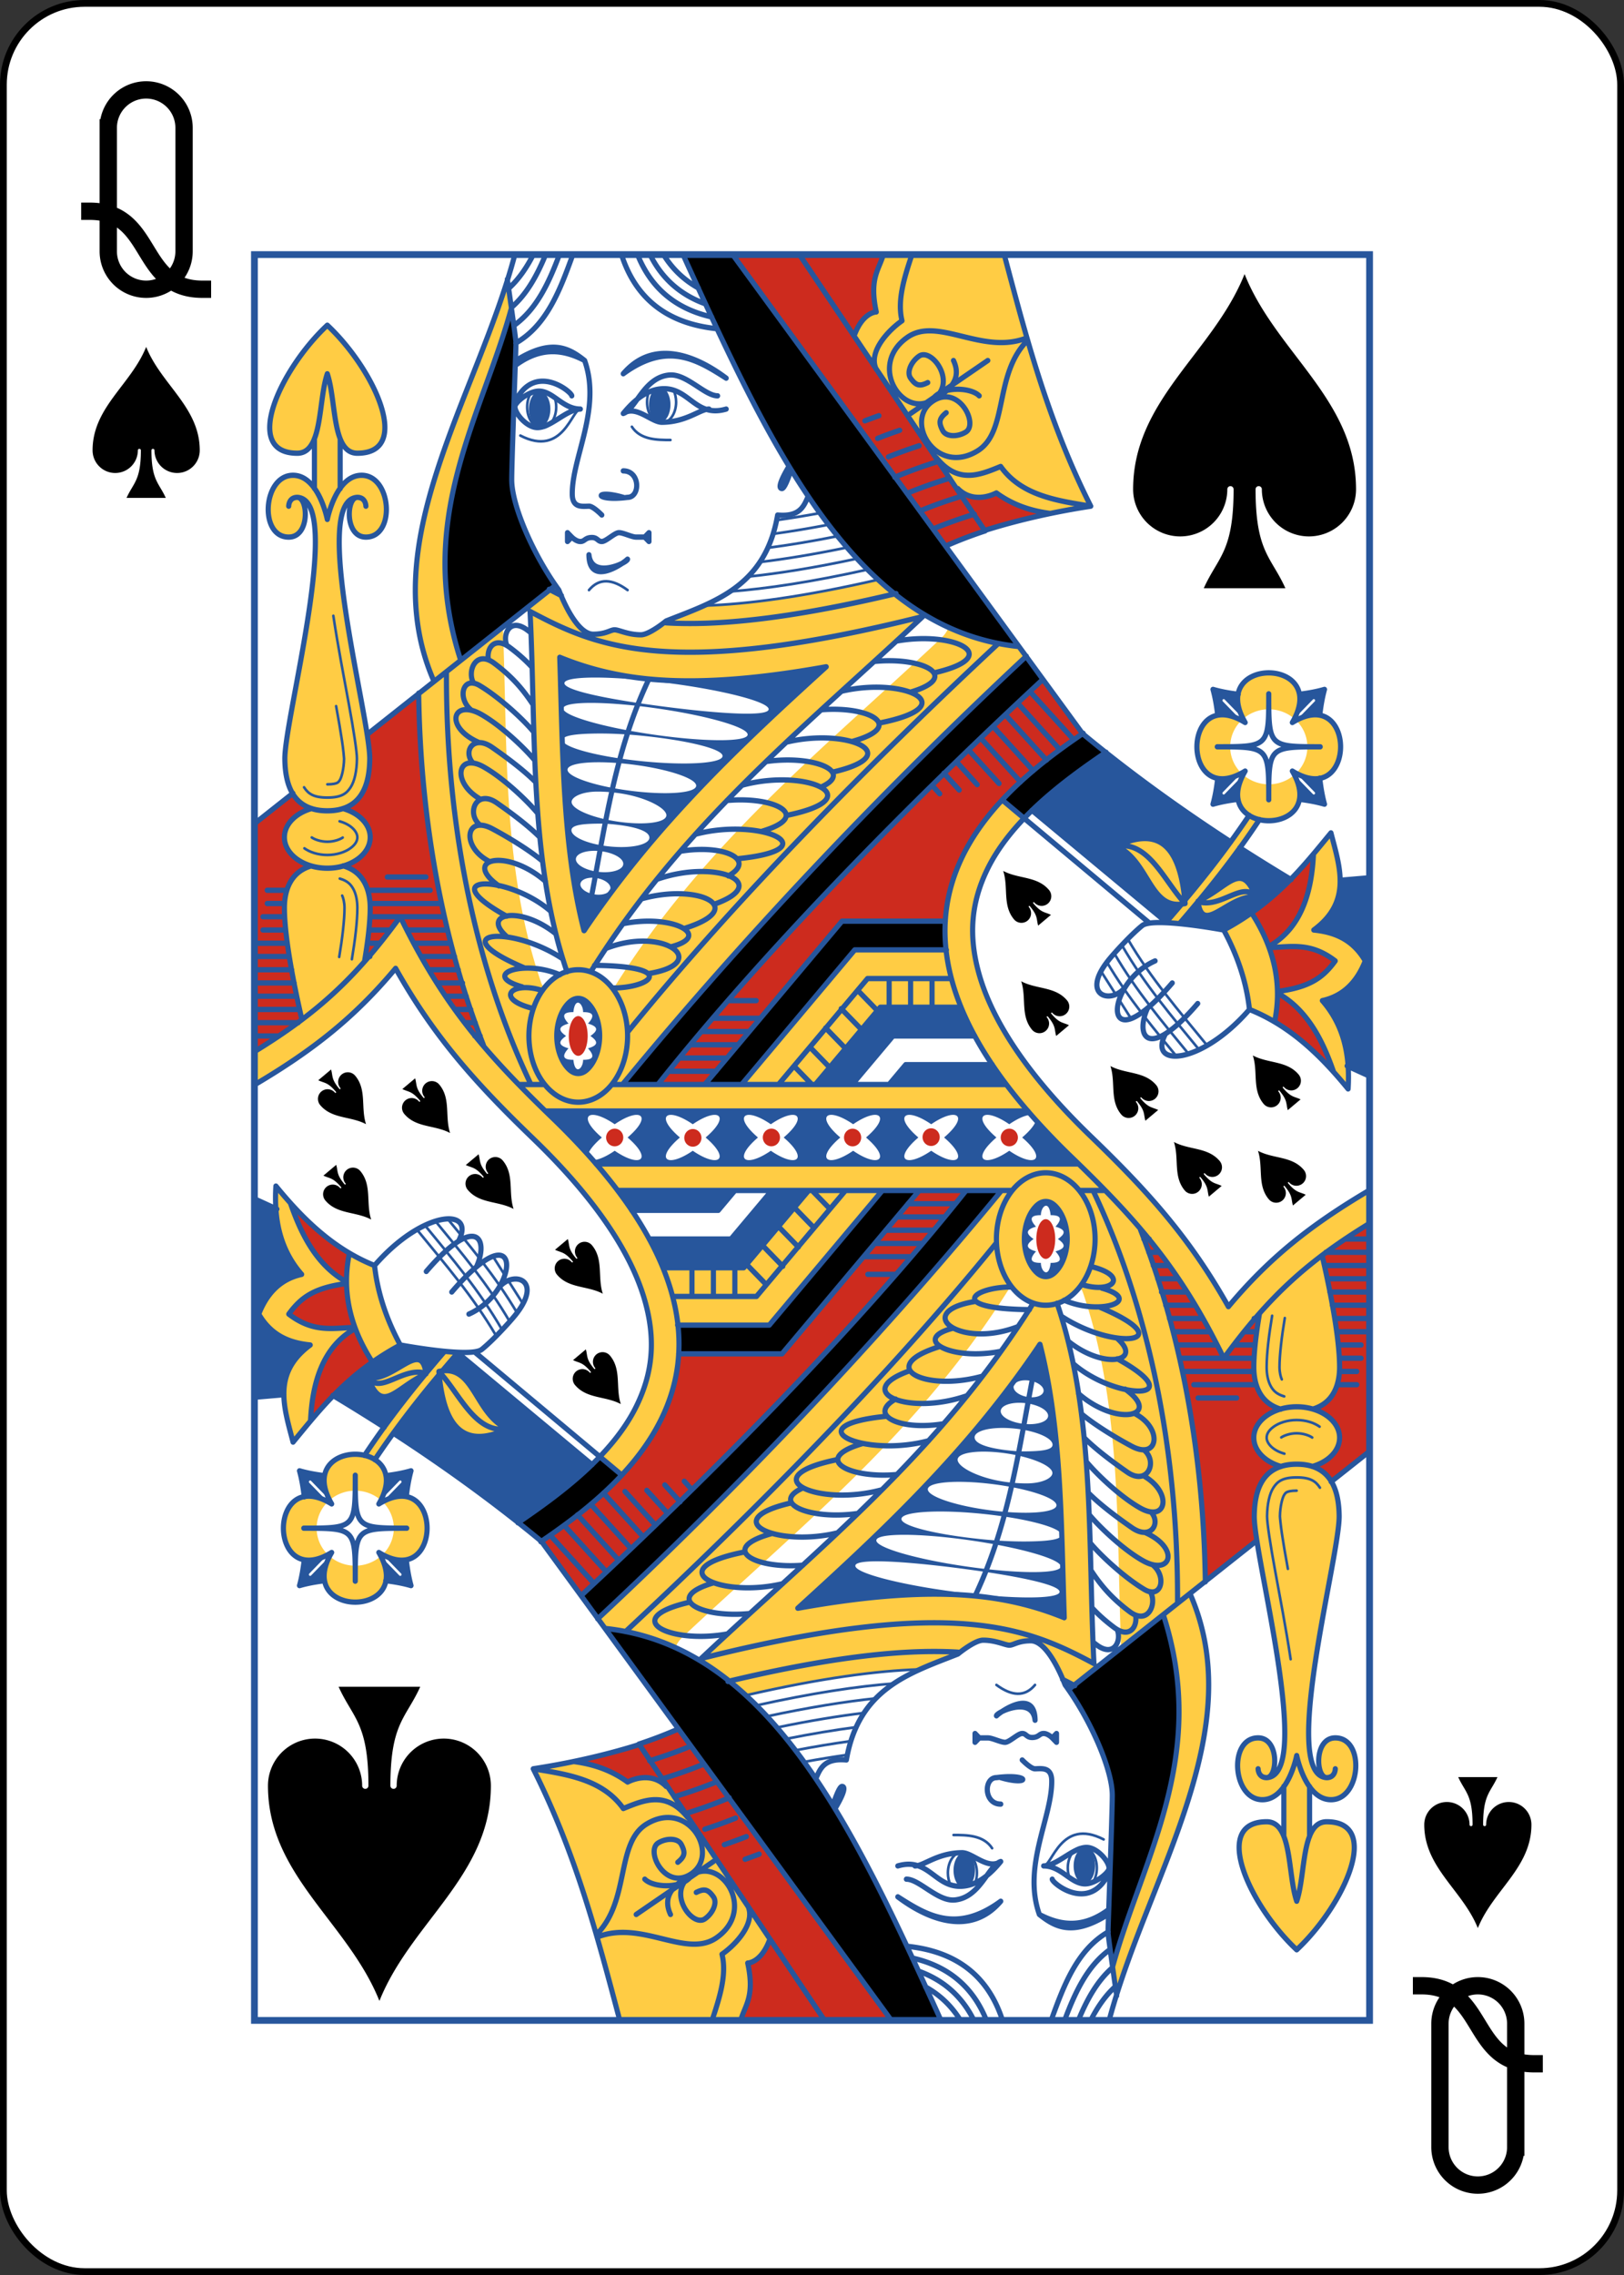
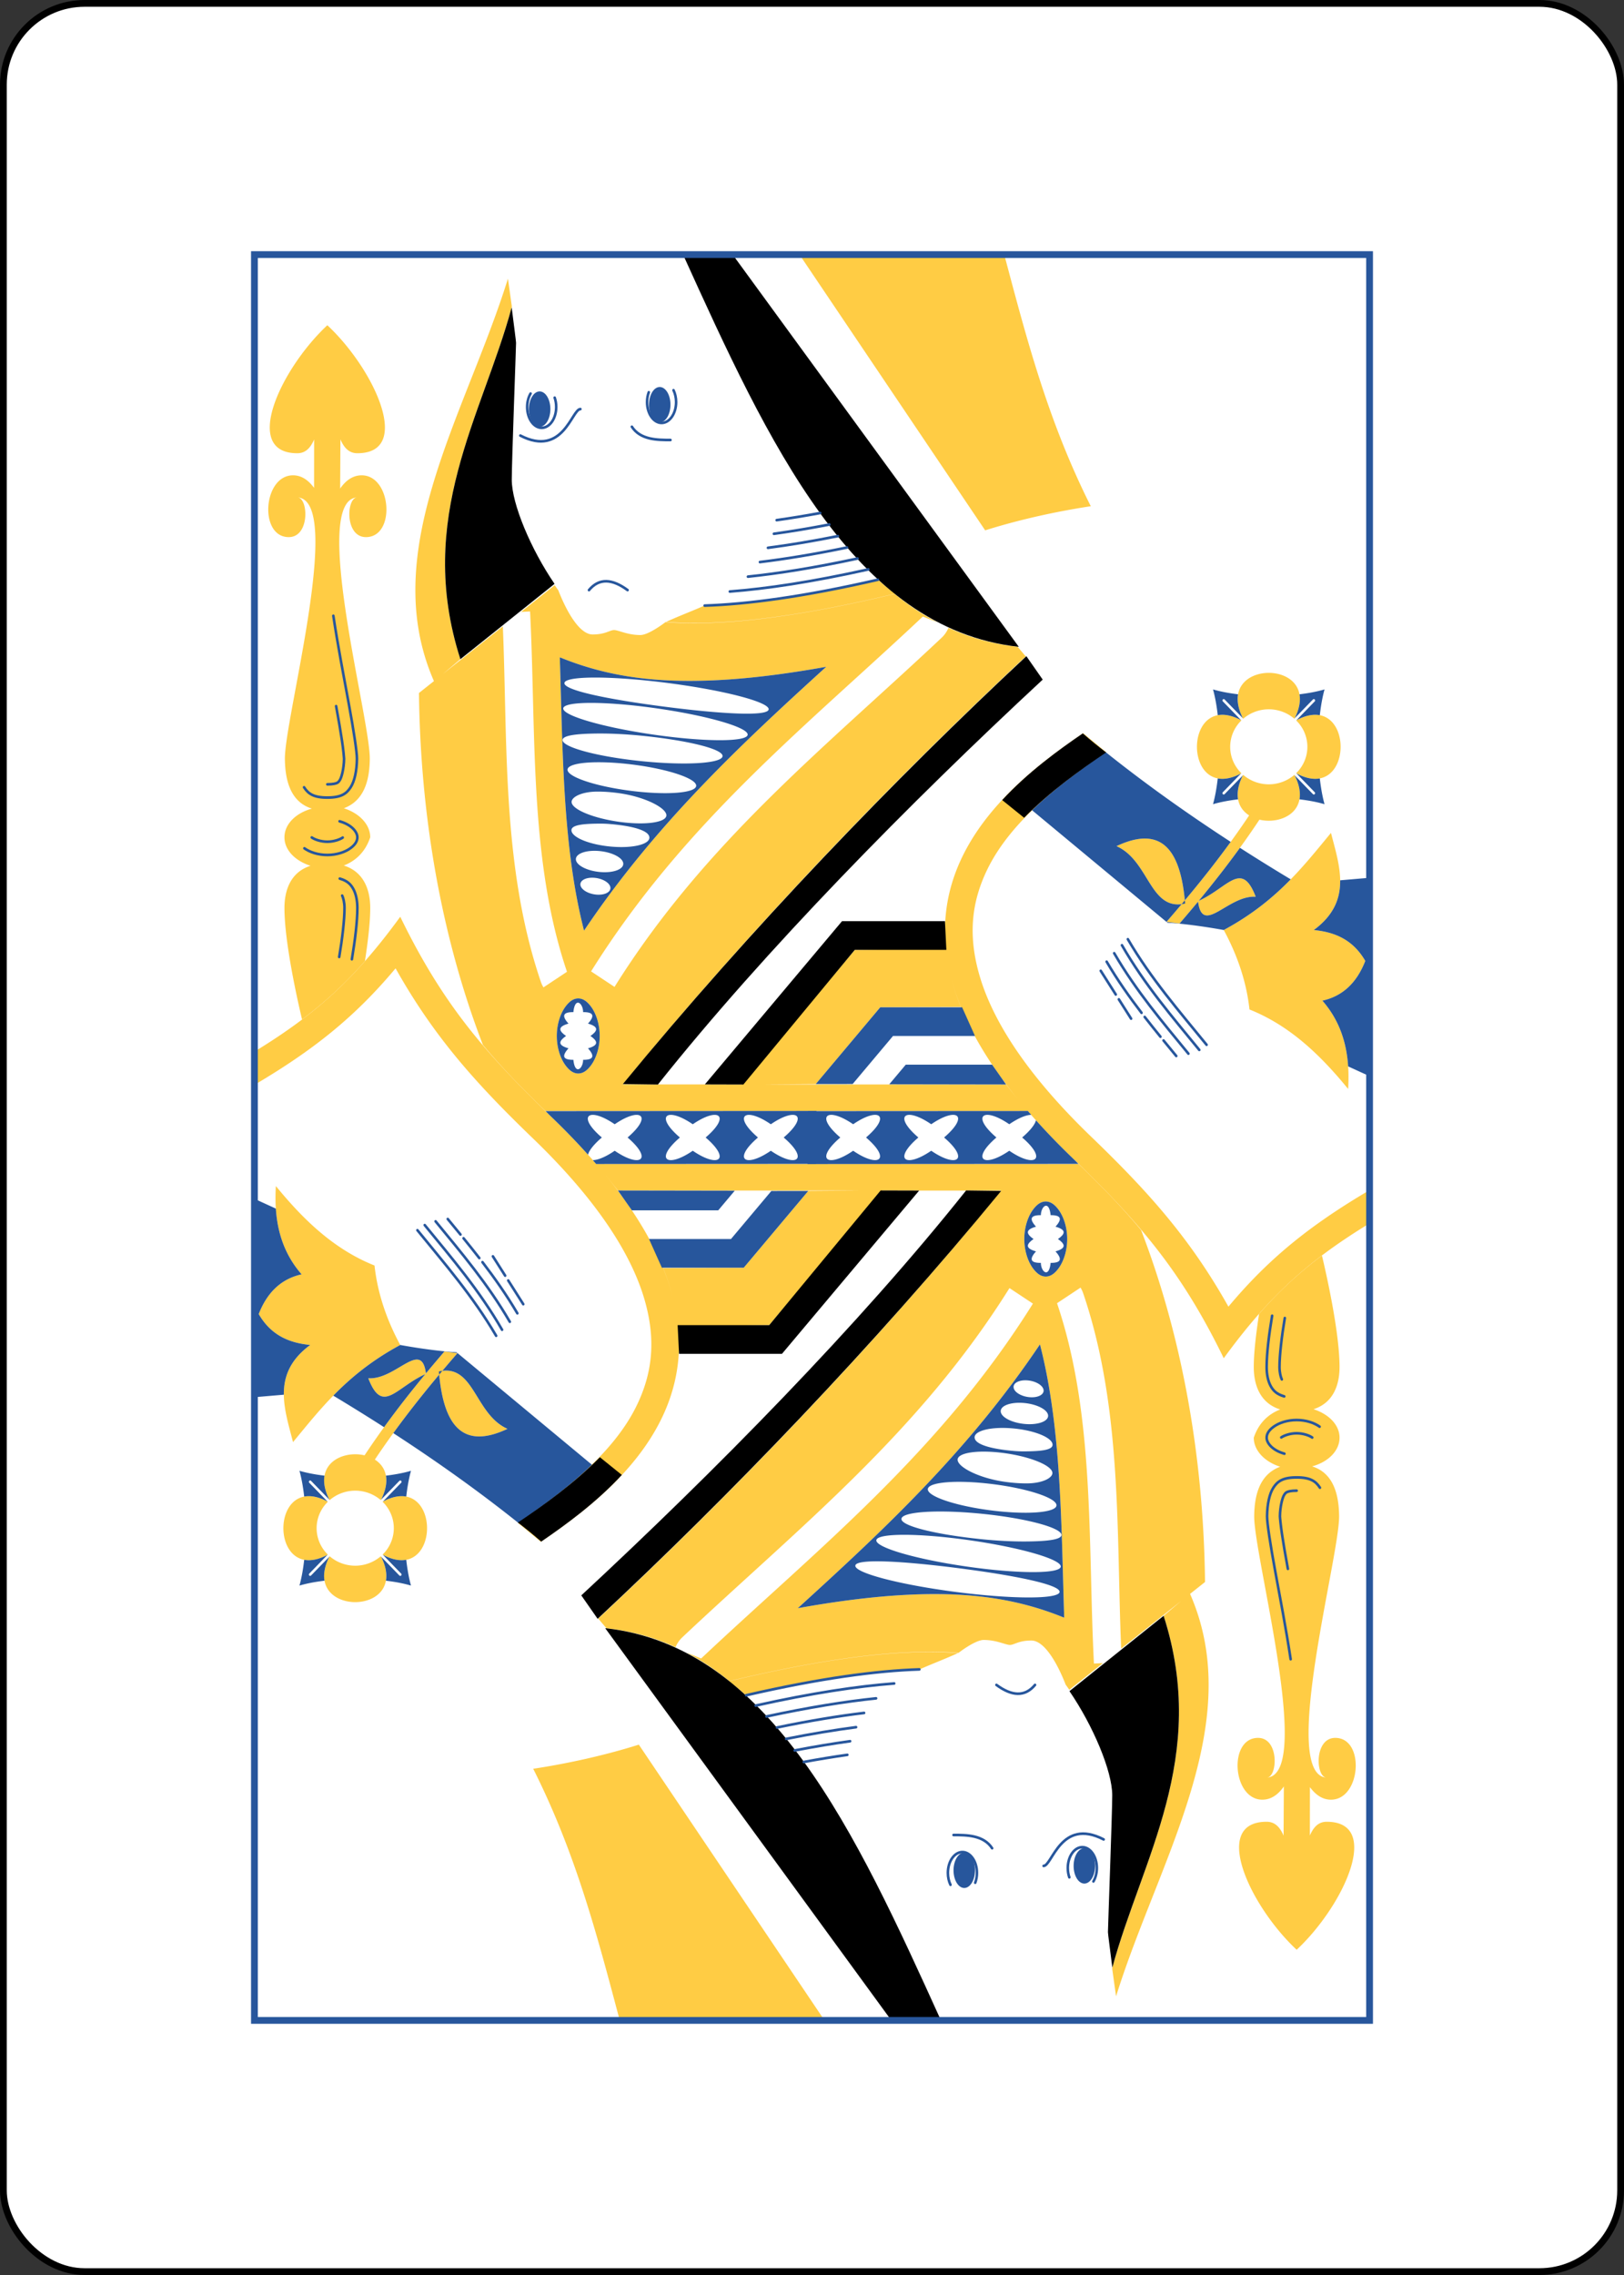
<svg xmlns="http://www.w3.org/2000/svg" xmlns:xlink="http://www.w3.org/1999/xlink" class="card" width="2.5in" height="3.5in" face="QS" preserveAspectRatio="none" viewBox="-120 -168 240 336">
  <rect x="-120" y="-168" width="240" height="336" fill="#333333" stroke="none" />
  <defs>
    <rect id="i" x="-82.4" y="-130.4" width="164.8" height="260.8" />
  </defs>
  <symbol id="h" preserveAspectRatio="xMinYMid" viewBox="-500 -500 1000 1000">
-     <path d="m-260 100c300 0 220 360 520 360m-435-460v-285a175 175 0 0 1 350 0v570a175 175 0 0 1 -350 0z" fill="none" stroke="#000" stroke-linecap="square" stroke-miterlimit="1.5" stroke-width="80" />
-   </symbol>
+     </symbol>
  <symbol id="a" preserveAspectRatio="xMinYMid" viewBox="-600 -600 1200 1200">
-     <path d="m0-500c100 250 355 400 355 685a150 150 0 0 1 -300 0 10 10 0 0 0 -20 0c0 200 50 215 95 315h-260c45-100 95-115 95-315a10 10 0 0 0 -20 0 150 150 0 0 1 -300 0c0-285 255-435 355-685z" />
-   </symbol>
+     </symbol>
  <symbol id="g" preserveAspectRatio="none" viewBox="0 0 1300 2000">
    <path d="m635.4 0 216.47 312.34c43.24-13.219 86.964-21.99 123.13-27.338-50.098-96.776-75.106-190.85-100.89-285zm-339.87 27.285c-49.25 153.69-152.77 308.26-86.273 455.8l-17.434 13.449c1.765 151.1 30.085 286.57 74.541 398.61 18.126 21.287 38.562 42.116 61.479 64.115 3.611 3.467 7.285 6.963 11.338 10.619l562.3 0.123-0.414-0.52c-0.122-0.138-0.237-0.274-0.359-0.412 15.277 17.283 32.651 35.126 52.316 53.543 77.122 72.225 126.98 127.39 176.98 227.39 52.982-70.642 98.186-110.1 170-152.79v-37.602c-68.62 39.334-116.94 76.655-164.55 131.97-44.949-77.848-93.918-130.61-160.21-192.69-76.06-71.231-114.27-131.59-129.37-180.43-15.097-48.834-8.909-86.603 7.949-120.97 28.317-57.727 91.514-102.35 139.07-133.86l-26.779-21.49c-69.568 45.97-172.88 123.53-160 244.35l-106.25 1.012-131.8 152.39-138.58-0.029c148.58-176.56 316.34-345.84 469.7-484.76l-9.568-10.99c-28.867-3.021-55.644-10.376-80.518-21.428-1.776 4.173-4.434 8.021-7.943 11.234-136.04 124.48-275.69 231.25-381.37 395.52l-27.332-17.584c109.24-169.79 252.13-278.72 386.76-401.91l17.514 6.863c-17.744-8.987-34.487-19.892-50.291-32.484-124.71 29.032-208.27 36.481-267.27 31.982 0 0-19.316 14.605-29.316 14.605-15 0-25.58-5.644-30.58-5.644s-10 5-25 5-30-25-40-50c-1.514-2.019-3.014-4.079-4.232-5.793l-39.219 30.256 10.51-0.545c7.172 138.45-1.258 281.24 43.029 408.13l-27.418 17.666c-1.329-2.131-2.433-4.456-3.268-6.957-45.451-130.23-38.385-270.32-44.082-401.92l-69.703 53.773 20.205-16.594c-53.015-160.42 25.441-275.42 59.996-399.32zm-210.53 52.715c-55 50-100 145-35 145 9.343 0 15.216-5.71 19.6-15.59l-0.055 54.807c-6.428-8.416-14.326-14.217-24.545-14.217-35 0-40 70-5 70 24.463 0 22.958-43.082 10.812-44.932 53.482 5.085-15.809 250.16-15.303 296.22 0.268 24.388 6.628 48.737 31.463 56.209-18.796 4.995-31.973 17.672-31.973 32.502 0 14.308 12.266 26.611 30.385 32.256-23.71 7.32-30.385 28.484-30.385 47.744 0 36.244 13.136 96.132 20.518 126.33 27.087-19.784 50.566-40.901 73.322-66.111 3.308-21.304 6.16-43.329 6.16-60.219 0-19.399-6.771-40.731-30.848-48.041 13.875-5.208 25.129-15.371 30.848-31.959 0-14.833-13.182-27.511-30.787-32.898 24.057-8.658 30.018-32.217 30.277-55.812 0.506-46.057-68.784-291.14-15.303-296.22-12.145 1.85-13.651 44.932 10.812 44.932 35 0 30-70-5-70-10.834 0-19.06 6.521-25.074 15.021l0.326-55.742c4.239 9.719 10.169 15.721 19.748 15.721 65 0 20-95-35-145zm641.48 287.84c-86.625 19.835-151.79 28.17-200.8 29.242-14.225 6.274-30.072 11.922-45.779 18.959 58.993 4.499 142.55-2.951 267.2-32.037-7.753-5.207-14.389-10.769-20.613-16.164zm-370.49 88.291c29.627 11.745 64.914 21.559 110.03 25.15 51.303 4.084 115.56 0.486 200.56-14.404-98.572 87.125-198.42 177.38-282.33 298.84-25.012-94.805-24.711-201.04-28.26-309.58zm826.51 17.621c-24.04 0-48.056 17.347-29.859 52.023a45 42.5 0 0 1 29.859 -10.773 45 42.5 0 0 1 29.865 10.764c18.187-34.669-5.827-52.014-29.865-52.014zm-54.691 47.48c-45.248 0.775-37.642 97.738 22.793 66.217a45 42.5 0 0 1 -13.102 -29.947 45 42.5 0 0 1 13.111 -29.943c-8.689-4.533-16.298-6.438-22.803-6.326zm109.38 0c-6.503-0.111-14.108 1.792-22.793 6.322a45 42.5 0 0 1 13.102 29.947 45 42.5 0 0 1 -13.109 29.943c60.443 31.534 68.05-65.438 22.801-66.213zm-24.83 67.994a45 42.5 0 0 1 -29.861 10.775 45 42.5 0 0 1 -29.865 -10.764c-11.988 22.852-5.631 38.17 6.973 45.959-23.682 34.464-48.941 66.026-74.949 96.207-5.493-55.707-26.207-85.944-79.658-61.402 37.225 16.128 38.571 70.317 75.949 65.697-5.866 6.761-11.768 13.457-17.697 20.102l15.207 1.887c7.255-8.191 14.462-16.467 21.611-24.854 5.193 39.081 35.07-7.574 67.213-5.5-16.48-41.743-32.05-10.505-66.478 4.637 24.571-28.866 48.407-59.083 70.803-91.955 26.568 6.128 61.741-10.798 40.754-50.789zm42.639 65.775c-32.963 38.744-63.867 77.98-125 110 16.819 30.213 26.654 60.208 30 90 47.231 18.324 82.887 51.837 115 90 2.342-37.044-4.297-71.387-30-100 23.35-4.999 40.003-20.019 50-45-14.528-24.402-35.976-32.699-60-35 44.875-32.167 30.266-71.339 20-110zm-443.12 162.79c10.865 41.665 35.342 88.007 78.586 139.42-4.923-5.823-9.663-11.583-14.221-17.254l-286.46-0.059 64.605-0.457 75.191-86.939 93.883-0.34c-4.903-11.907-8.743-23.391-11.582-34.375zm-434.38 24.715c4.423 0 9.318 2.003 14.867 9.24 5.549 7.238 10.133 19.282 10.133 33.26s-4.584 26.022-10.133 33.26c-5.549 7.238-10.444 9.24-14.867 9.24s-9.318-2.003-14.867-9.24c-5.549-7.238-10.133-19.282-10.133-33.26s4.584-26.022 10.133-33.26c5.549-7.238 10.444-9.24 14.867-9.24z" fill="#FC4" />
  </symbol>
  <symbol id="f" preserveAspectRatio="none" viewBox="0 0 1300 2000">
-     <path d="m557.52 0 248.45 330.46 45.047-18.459-215.65-312zm78.021 0 63.766 90.75c10.695-25.75 25.695-25.75 25.695-25.75-8.493-38.221 3.315-47.896 8.201-65zm184.46 265 31.867 47.338c25.641-7.839 51.452-14.113 75.787-19.072-19.897-2.544-42.135-8.609-62.654-23.266-10 5-30 10-45-5zm99.127 216.29c-154.98 139.73-323.57 305.79-448.77 458.72l54.645-0.012 160-185h120.42l-0.055-0.412c6.374-102.76 97.501-170.66 160.41-212.23zm-727.42 15.562-59.861 46.348-0.396 0.305c1.931 12.046 3.108 21.693 3.041 27.787-0.259 23.595-6.221 47.154-30.277 55.812 17.605 5.387 30.787 18.065 30.787 32.898-5.718 16.588-16.972 26.751-30.848 31.959 24.076 7.31 30.848 28.642 30.848 48.041 0 16.89-2.852 38.915-6.16 60.219-1.952 2.162-3.909 4.293-5.873 6.394 15.6-16.646 30.96-35.183 47.033-56.613 30.251 60.502 60.449 104.59 96.857 145.71-44.955-112.61-73.273-248.08-75.15-398.87zm-147.18 113.51-44.531 34.254v258.17c30.798-18.317 56.707-36.047 80.428-55.885-8 6.672-16.27 13.121-24.91 19.432-7.382-30.198-20.518-90.086-20.518-126.33 0-19.26 6.675-40.424 30.385-47.744-18.119-5.645-30.385-17.947-30.385-32.256 0-14.83 13.177-27.506 31.973-32.502-10.444-3.142-17.611-9.277-22.441-17.137zm1190.1 68.797-1.121 1.047c-20.054 23.043-41.871 45.665-71.744 65.723 27.117 39.371 36.653 80.374 27.744 123.13 25.439 14.765 47.233 33.87 67.875 55.842-10.09-28.954-26.957-68.052-64.619-89.363 37.101-5.814 52.599-16.019 67.236-35.535-28.578-21.248-50.476-15.945-77.303-15.67 39.149-21.896 49.937-64.783 51.932-105.17zm-1123.9 140.08c-0.789 0.786-1.581 1.567-2.373 2.346 0.792-0.778 1.584-1.56 2.373-2.346zm-5.152 5.051c-0.768 0.743-1.535 1.487-2.307 2.223 0.771-0.735 1.538-1.48 2.307-2.223zm-5.262 5.006c-2.077 1.946-4.165 3.877-6.273 5.779 2.104-1.902 4.195-3.831 6.273-5.779zm-6.539 6.021c-1.468 1.323-2.945 2.636-4.43 3.939 1.482-1.304 2.962-2.615 4.43-3.939zm283.71 27.184a11 22.5 0 0 0 -11 22.5 11 22.5 0 0 0 11 22.5 11 22.5 0 0 0 11 -22.5 11 22.5 0 0 0 -11 -22.5zm225.18 127.46a10 10 0 0 0 -10 10 10 10 0 0 0 10 10 10 10 0 0 0 10 -10 10 10 0 0 0 -10 -10zm-182.68 0.035a10 10 0 0 0 -10 10 10 10 0 0 0 10 10 10 10 0 0 0 10 -10 10 10 0 0 0 -10 -10zm91.133 0.41a10 10 0 0 0 -10 10 10 10 0 0 0 10 10 10 10 0 0 0 10 -10 10 10 0 0 0 -10 -10z" fill="#CD2B1E" />
-   </symbol>
+     </symbol>
  <symbol id="e" preserveAspectRatio="none" viewBox="0 0 1300 2000">
    <path d="m472.5 150a12.5 20 0 0 0 -12.5 20 12.5 20 0 0 0 12.5 20 12.5 20 0 0 0 12.5 -20 12.5 20 0 0 0 -12.5 -20zm-140 5a12.5 20 0 0 0 -12.5 20 12.5 20 0 0 0 12.5 20 12.5 20 0 0 0 12.5 -20 12.5 20 0 0 0 -12.5 -20zm23.49 301.13c3.549 108.55 3.248 214.78 28.26 309.58 83.91-121.46 183.76-211.71 282.33-298.84-85.008 14.89-149.26 18.489-200.56 14.404-45.115-3.592-80.402-13.405-110.03-25.15zm42.926 22.922c22.576 0.103 52.528 2.344 83.498 6.246 65.746 8.284 118.15 21.659 117.05 29.873-1.098 8.214-56.309 5.079-122.05-3.205-65.739-8.284-117.12-18.579-116.03-26.793 0.534-4.021 14.072-6.229 37.527-6.121zm718.58 13.449c2.401 8.404 4.227 18.249 5.475 28.844v0.361c7.388-1.364 16.466 0.084 27.232 5.623l-21.268-21.268a1.5 1.5 0 0 1 1.045 -2.576 1.5 1.5 0 0 1 1.076 0.455l21.268 21.268c-5.529-10.748-6.981-19.813-5.629-27.193-10.729-1.249-20.702-3.086-29.199-5.514zm130 0c-8.425 2.407-18.299 4.234-28.924 5.482h-0.279c1.361 7.386-0.087 16.461-5.623 27.223l21.266-21.266a1.5 1.5 0 0 1 1.031 -0.453 1.5 1.5 0 0 1 1.09 2.574l-21.268 21.268c10.756-5.534 19.827-6.984 27.211-5.627v-0.172c1.249-10.665 3.081-20.576 5.496-29.029zm-853.6 15.258c20.384 0.103 47.429 2.344 75.393 6.246 59.364 8.284 106.68 21.659 105.69 29.873-0.993 8.214-49.917 8.157-109.28-0.127-59.364-8.284-106.68-21.659-105.69-29.873 0.486-4.019 12.709-6.227 33.885-6.119zm7.695 34.68c15.094-0.075 32.615 0.814 50.479 2.562 51.501 5.041 94.008 14.752 93.676 23.004-0.329 8.252-42.347 10.855-93.85 5.814-51.501-5.041-92.983-15.817-92.65-24.068 0.203-5.087 15.52-7.179 42.346-7.312zm590.81 21.094c-26.288 17.831-58.004 39.716-85.844 65.822l156.69 126.45c5.929-6.645 11.831-13.341 17.697-20.102-37.378 4.62-38.724-49.57-75.949-65.697 53.451-24.542 74.165 5.695 79.658 61.402 18.288-21.222 36.202-43.132 53.461-66.25-50.496-31.89-99.368-65.632-145.71-101.62zm92.248 167.87c-1.235 1.433-2.47 2.868-3.709 4.295 1.306-0.161 2.653-0.388 4.051-0.697-0.104-1.216-0.224-2.405-0.342-3.598zm-21.406 24.396 1.324 1.023c28.247 1.398 65.424 8.178 65.424 8.178 33.235-17.408 57.528-36.95 78.082-57.385-19.956-11.655-39.702-23.553-59.211-35.719-15.553 20.888-31.646 40.782-48.066 60.072 34.429-15.142 49.998-46.38 66.478-4.637-32.143-2.075-62.02 44.581-67.213 5.5-7.149 8.386-14.356 16.663-21.611 24.854zm-663.37-180.81c12.139-0.075 26.23 0.814 40.598 2.562 41.421 5.041 74.783 15.817 74.516 24.068-0.265 8.252-34.059 10.855-75.48 5.814-41.421-5.041-74.783-15.817-74.516-24.068 0.164-5.087 13.308-8.243 34.883-8.377zm814.91 12.684 21.268 21.268a1.5 1.5 0 1 1 -2.121 2.121l-21.266-21.266c5.537 10.764 6.984 19.84 5.621 27.227h0.322c10.609 1.248 20.468 3.074 28.883 5.479-2.428-8.497-4.263-18.47-5.512-29.199-7.381 1.352-16.447-0.099-27.195-5.629zm-64.588 2e-3c-10.75 5.53-19.816 6.98-27.197 5.627v0.072c-1.249 10.702-3.085 20.648-5.508 29.127 8.498-2.428 18.47-4.265 29.199-5.514-1.352-7.38 0.1-16.446 5.629-27.193l-21.268 21.268a1.5 1.5 0 1 1 -2.121 -2.121zm-750.25 20.547c7.756-0.014 16.339 0.596 25.049 1.779 30.51 4.147 55.198 16.746 55.244 25 0.049 8.255-24.648 11.585-55.16 7.438-30.51-4.147-55.282-14.199-55.328-22.453-0.032-5.623 11.687-11.731 30.195-11.764zm2.941 36.283c3.928-0.016 8.001 0.151 12.107 0.496 25.086 2.107 44.778 7.028 45.422 14.979 0.643 7.95-19.171 12.686-44.256 10.578-25.086-2.107-45.944-10.261-46.588-18.211-0.523-6.467 13.793-7.764 33.314-7.842zm-6.371 30.781c1.538 1e-3 3.102 0.061 4.674 0.18 15.244 1.152 28.128 7.433 28.779 14.027 0.652 6.595-11.178 11.008-26.422 9.855-15.244-1.152-28.128-7.433-28.779-14.027-0.573-5.811 8.608-10.048 21.748-10.035zm-2.721 30.471c0.975 2e-3 1.966 0.05 2.963 0.145 9.661 0.914 17.828 5.899 18.242 11.133 0.413 5.235-7.086 8.737-16.748 7.822-9.661-0.914-17.828-5.899-18.242-11.133-0.364-4.614 5.455-7.977 13.785-7.967zm906.2 0.078-34.277 2.856c0.225 20.003-6.783 39.153-30.719 56.311 24.024 2.301 45.472 10.598 60 35-9.997 24.981-26.65 40.001-50 45 19.682 21.91 28.177 47.183 30.029 74.453l0.01 8e-3 24.957 11.094zm-167.27 64.205c0.237 0.446 0.471 0.893 0.705 1.34-0.234-0.446-0.468-0.893-0.705-1.34zm3.041 5.883c0.083 0.166 0.171 0.332 0.254 0.498-0.083-0.166-0.171-0.332-0.254-0.498zm2.676 5.484c0.215 0.453 0.425 0.905 0.637 1.357-0.212-0.452-0.422-0.905-0.637-1.357zm2.455 5.324c0.179 0.4 0.364 0.801 0.541 1.201-0.177-0.4-0.361-0.801-0.541-1.201zm2.596 5.984c0.21 0.502 0.413 1.004 0.619 1.506-0.206-0.502-0.409-1.004-0.619-1.506zm2.07 5.117c0.198 0.503 0.4 1.005 0.594 1.508-0.194-0.503-0.396-1.005-0.594-1.508zm2.342 6.188c0.192 0.531 0.376 1.061 0.564 1.592-0.188-0.531-0.372-1.061-0.564-1.592zm1.732 4.965c0.204 0.605 0.411 1.21 0.609 1.814-0.199-0.605-0.405-1.21-0.609-1.814zm2.027 6.266c0.185 0.602 0.358 1.203 0.537 1.805-0.179-0.601-0.352-1.203-0.537-1.805zm1.469 5.01c0.18 0.638 0.359 1.276 0.533 1.914-0.174-0.638-0.353-1.276-0.533-1.914zm-775.64 22.24c-4.423 0-9.318 2.003-14.867 9.24-5.549 7.238-10.133 19.282-10.133 33.26s4.584 26.022 10.133 33.26c5.549 7.238 10.444 9.24 14.867 9.24s9.318-2.003 14.867-9.24c5.549-7.238 10.133-19.282 10.133-33.26s-4.584-26.022-10.133-33.26c-5.549-7.238-10.444-9.24-14.867-9.24zm-0.273 4.795c2.956 0.088 5.949 5.08 5.949 10.705 10.931-0.111 14.677 3.311 5.676 13 13.697 3.744 10.645 8.7 2.838 14 7.808 5.3 10.86 10.256-2.838 14 9.002 9.689 5.255 13.111-5.676 13 0 10-9.46 18-11.352 0-10.931 0.111-14.677-3.311-5.676-13-13.697-3.744-10.645-8.7-2.838-14-7.808-5.3-10.86-10.256 2.838-14-9.002-9.689-5.255-13.111 5.676-13 0.828-7.875 3.103-10.773 5.402-10.705zm352.36 5.205-75.191 86.939 43.004-0.041l47.049-54.398h95.555l-15-32.5zm29.723 65-19.23 22.236l136.17 0.219-16.25-22.455zm-104.13 52.42-315.76 0.18c2.44 2.479 4.988 4.874 7.566 7.289 15.37 14.394 29.321 28.433 41.91 42.127 1.07-4.444 6.05-11.131 16.111-19.516-30-25-15-35 15-15 30-20 45-10 15 15 30 25 15 35-15 15-11.069 7.379-20.085 10.664-25.562 10.629 1.311 1.463 2.628 2.926 3.906 4.381l256.42-0.133zm-170.01 4.445c5.449-0.146 14.59 3.135 25.84 10.635 30-20 45-10 15 15 30 25 15 35-15 15-30 20-45 10-15-15-18.75-15.625-19.922-25.391-10.84-25.635zm91 0c5.449-0.146 14.59 3.135 25.84 10.635 30-20 45-10 15 15 30 25 15 35-15 15-30 20-45 10-15-15-18.75-15.625-19.922-25.391-10.84-25.635z" fill="#27569C" />
  </symbol>
  <symbol id="d" preserveAspectRatio="none" viewBox="0 0 1300 2000">
    <path d="m499.67 0c99.157 212.43 198.84 423.78 391.4 444.25l-333.57-444.25zm-199.78 59.855c-34.357 123-112.81 238-59.799 398.42l109.78-85.334c-27.67-39.304-49.875-90.656-49.875-117.95 0-20 5.003-150 5-155-1e-3 -2.004-2.411-19.274-5.102-40.145zm600.01 394.99c-153.36 138.93-321.13 308.2-470.4 484.63l40.848 0.543c125.2-152.94 293.79-318.99 448.6-458.63zm65.791 87.457c-28.872 19.187-64.125 44.128-93.979 75.523l25.551 20.043c30.23-29.844 65.96-54.59 95.6-73.979-9.281-6.879-18.471-14.107-27.172-21.588zm-280.7 212.7-159.9 184.88 44.898 0.117 129.86-152.5h106.79l-1.65-32.5z" />
  </symbol>
  <symbol id="c" preserveAspectRatio="none" viewBox="0 0 1300 2000">
-     <path d="m435 885a57.5 75 0 0 1 -57.5 75 57.5 75 0 0 1 -57.5 -75 57.5 75 0 0 1 57.5 -75 57.5 75 0 0 1 57.5 75v0m-17.923 55h458.95m-567.76 0h28.757m2.463 30h561.99m-769.63-426.8 219.19-168.61m-351.03 270.03 44.832-34.486m1093.3 55.053c-60.174-37.999-118.04-78.629-172.87-122.72m243.28 165.45c-20.188-11.785-40.16-23.815-59.891-36.121m-591.17-671.79 407.93 542.58m334.28 517.19c-68.477 39.278-116.73 76.573-164.28 131.81-44.949-77.848-93.918-130.61-160.21-192.69-76.06-71.231-114.27-131.59-129.37-180.43-15.097-48.834-8.909-86.603 7.949-120.97 28.317-57.727 91.513-102.36 139.07-133.86m-493.2-563.59c99.152 212.42 198.83 423.74 390.66 443.81m-525.98 368.46c-44.288-126.9-35.856-269.68-43.028-408.14 76.717 39.852 163.36 77.441 457.88 5.761-134.63 123.19-277.53 232.12-386.76 401.91m-36.48-355.72c29.63 11.748 64.921 21.562 110.04 25.154 51.306 4.084 115.56 0.486 200.58-14.406-98.578 87.128-198.39 177.48-282.25 298.86-24.965-94.927-24.797-201.06-28.375-309.61v0m511.37-15.718c-147.71 133.67-306.9 290.17-431.25 439.03m-212.2-406.57c-0.823 183.17 37.986 343.48 98.116 466.27m-130.51-442.43c2.087 150.92 30.405 286.39 75.553 398.74m162.46 44.016c149.28-176.43 317.04-345.7 470.4-484.63m-429.56 485.17c125.2-152.94 293.79-318.99 448.6-458.63m-393.96 458.62 160-185h120.42m-237.49 185.05 131.94-152.55h106.79m-195.18 151.89 103.26-119.39h97.264m-157.59 119.44 75.192-86.939h93.897m-126.08 86.899 47.049-54.399h95.046m-99.416 54.736 19.231-22.236h100.69m46.392-288.08 157.39 127.25m-191.86-138.86 171.32 139.2m-583.63-275.66c-44.75 92.165-53.167 188.28-74.619 283.65m-81.344-765c-44.562 162.79-165.04 327.08-94.233 483.48m30.677-25.194c-53.015-160.42 25.441-275.43 59.996-399.32m505.71 271.17c14.888-6.445 30.422-12.16 46.149-17.214m-851.86 589.82c71.769-42.672 116.94-82.122 169.9-152.74 50 100 99.857 155.16 176.98 227.39 281.56 263.68 94.151 409.61-13.084 480.47m43.606-615.36c4.423 0 9.318 2.003 14.867 9.24 5.549 7.238 10.133 19.282 10.133 33.26s-4.584 26.022-10.133 33.26c-5.549 7.238-10.444 9.24-14.867 9.24s-9.318-2.003-14.867-9.24c-5.549-7.238-10.133-19.282-10.133-33.26s4.584-26.022 10.133-33.26c5.549-7.238 10.444-9.24 14.867-9.24v0m752.5-77.5c16.819 30.213 26.654 60.208 30 90 47.231 18.324 82.887 51.837 115 90 2.342-37.044-4.297-71.387-30-100 23.35-4.999 40.003-20.019 50-45-14.528-24.402-35.976-32.699-60-35 44.875-32.167 30.266-71.339 20-110-32.963 38.744-63.867 77.98-125 110v0m170-59.167l-34.324 2.86m34.324 221.86l-26.171-11.632m-81.102-82.498c37.698 20.42 54.567 59.519 65.28 89.01m-75.038-140.51c26.555-0.869 48.454-6.172 77.031 15.077-14.637 19.516-30.136 29.721-67.201 34.643m41.83-155.49c-1.994 40.389-12.783 83.276-52.204 104.58m-20.082-38.311c26.538 39.875 36.074 80.877 26.979 123.43m-59.322-103.86s-82.168-15-95-5-32.969 31.307-40 40c-31.97 39.527 3.645 49.729 20 30m35-30c-59.312 25.45-64.226 120.61 20 25m-28.807 28.529c-14.944 32.294 0.758 60.301 58.5-5.248m-37.508 34.31c-21.191 38.702 41.57 35.553 97.815-27.591m-96.748-99.2c33.572-37.624 66.287-76.827 96.446-120.73m-81.24 122.62c32.493-36.683 64.095-75.006 93.255-117.83m-86.714 95.139c-4.952-58.002-25.404-90.068-80-65 38.526 16.691 38.618 74.158 80 65v0m-80-65c37.807-6.254 56.14 40.797 80 65m15-2.668c35-15 50.673-47.071 67.282-5-32.282-2.083-62.282 45-67.282 5v0m0.066 0.514c26.326 8.268 52.462-23.905 67.216-5.514m-12.282-142.33c-75 45-75-100-1e-4 -55-45-75 100-75 55 0 75-45 75 100 1e-4 55 45 75-100 75-55 1e-5v0m87.5-27.5c-60 0-60 0-60-60 0 60 0 60-60 60 60 0 60 0 60 60 0-60 0-60 60-60v0m-119.53-36.157c-1.248-10.594-3.073-20.44-5.474-28.843 8.577 2.45 18.654 4.3 29.498 5.55m-0.243 118.93c-10.751 1.249-20.742 3.09-29.255 5.522 2.422-8.479 4.258-18.424 5.507-29.126m118.94-0.388c1.25 10.85 3.1 20.933 5.552 29.514-8.414-2.404-18.274-4.23-28.883-5.478m-0.041-119.04c10.625-1.248 20.499-3.076 28.924-5.483-2.415 8.453-4.247 18.364-5.495 29.029m-884.05-135.27c-4.785-2.306-9.524-4.688-14.283-7.126m404.39 4.804c-125.62 29.149-209.18 36.599-268.28 33.139m-123.8 39.051c29.627 11.745 64.914 21.559 110.03 25.15 51.303 4.084 115.56 0.486 200.56-14.404-98.572 87.125-198.42 177.38-282.33 298.84-25.012-94.805-24.711-201.04-28.26-309.58v0m-270.99-321.13c10.787 31.13 5 90 35 90 65 0 20-95-35-145-55 50-100 145-35 145 30 0 24.213-58.87 35-90v0m-45 150s0-10 10-10c12.881 0 15 45-10 45-35 0-30-70 5-70 30 0 40 50 40 50s10-50 40-50c35 0 40 70 5 70-25 0-22.881-45-10-45 10 0 10 10 10 10m-10-10c-55 2.668 15 250 14.491 296.29-0.323 29.384-9.491 58.711-49.491 58.711s-49.168-29.327-49.491-58.711c-0.509-46.289 69.491-293.62 14.491-296.29m20-10.016v-56.65m30 56.856v-56.445m3.206 418.65c18.612 5.096 31.794 17.774 31.794 32.607 0 19.33-22.386 35-50 35-27.614 0-50-15.67-50-35 0-14.83 13.177-27.506 31.782-32.604m-0.851 65.08c-24.256 7.101-30.931 28.265-30.931 47.524 0 36.244 13.136 96.133 20.364 126.34m73.005-65.666c3.778-21.763 6.631-43.787 6.631-60.677 0-19.399-6.772-40.731-31.462-47.677m153.35 192.68h6.386m-263.28-1e-5 28.737 1e-5m216.83-15h11.901m-257.47 2e-5 51.088-2e-5m182.58-15h18.578m-252.25-1e-5 52.54 1e-5m170.39-15h24.093m-247.02 1e-5 49.346-1e-5m163.42-15h29.898m-242.67 2e-5 46.444-2e-5m156.75-15h34.543m-237.73 2e-5 43.541-2e-5m150.94-15h38.897m-103.92 0h5.225m-134.69 1e-5 40.638-1e-5m145.43-15h42.961m-97.242 0h14.514m-146.3 1e-5 38.316-1e-5m139.91-15h46.734m-91.146 0h24.673m-148.49 0h26.284m98.403-15h86.502m-211.19 0h24.543m100.43-15h83.018m-203 0h20.123m97.532-15h72.345m-190 0h22.845m117.16-15h45m125-195c-11.823-17.571-24.455-31.947-45.421-47.163-21.678-15.732-32.015 9.636-23.863 22.705m69.284 54.458c-13.684-15.717-40.727-39.318-62.257-51.807-20.397-11.832-26.523 15.099-9.536 27.995m73.441 56.351c-13.684-15.717-40.423-39.856-62.257-51.807-33.042-18.086-43.839 14.159-2.743 31.807m68.033 79.606c-13.684-15.717-40.423-39.856-62.257-51.807-30.812-16.866-37.656 16.866-5.116 35.807m65.759-18.456c-13.861-13.59-33.316-27.705-50.773-39.513-22.074-14.93-34.105 4.474-22.836 17.226m77.737 83.987c-13.77-13.233-32.62-26.885-49.583-38.358-24.045-16.263-36.173 12.272-19.252 25.316m72.12 40.26c-16.237-12.964-39.967-26.862-58.055-36.269-31.27-16.261-36.887 20.479-3.298 37.121m65.316 22.485c-45.63-38.6-98.239-25.301-54.442 5.056m60.578 28.858c-49.783-42.234-140.14-42.27-51.454 5.5m65.03 48.069c-62.846-40.071-141.74-29.441-43.897 10.661m40.895 7.628c-43.416-18.163-92.791 0.21-43.971 13.658m23.615 4.177c-36.462-11.384-55.926 9.427-11.424 20.211m-0.735-386.37c-7.192-7.586-15.51-14.892-25.859-22.401-17.521-12.715-26.719 0.327-25.123 12.488m49.503-29.247c-1.318-1.002-2.67-2.006-4.059-3.014-19.412-14.087-28.607 3.442-24.227 16.361m57.628 327.77c-41.829-32.623-87.13-22.987-57.826 2.599m102.83 33.088c97.552 1.04 65.936 25.615 21.194 25.634m-7.5-44.952c31.879-11.92 60.58-9.172 74.958-1.629 16.817 8.823 14.04 24.205-26.164 30.349m-28.448-56.704c58.577-11 103.69 13.949 55.485 26.189m-34.411-54.317c67.421-18.097 125.45 10.742 49.426 33.663m-31.897-55.65c69.253-23.471 135.43 4.475 67.152 28.145m-39.269-60.029c50.502-8.008 88.675 9.666 55.551 28.022m-38.523-47.188c77.254-19.945 157.96 17.262 48.763 27.753m-11.91-66.01c57.176-5.002 100.01 18.027 40.226 35.034m-22.25-52.405c75.248-19.798 151.84 14.609 51.224 34.336m-23.275-61.119c55.645-7.643 102.47 11.747 64.246 28.765m-40.349-50.813c71.57-16.516 140.67 14.62 53.46 34.064m-13.463-70.602c57.115-4.525 99.001 18.874 36.455 35.786m-12.802-56.768c73.88-16.895 144.86 16.899 43.681 36.081m-5.273-69.844c57.765-5.504 101.75 17.66 42.025 34.797m-16.39-57.859c68.018-11.92 127.59 17.438 43.802 36.027m-146.68-199.93c-5.1 11.617-9.959 23.398-35.552 21.138-14.372 81.302-73.773 98.388-130 120 0 0-19.419 15.646-29.419 15.646-15 0-25.581-5.646-30.581-5.646s-10 5-25 5-30-25-40-50c-30-40-55-96.045-55-125 0-20 5.003-150 5-155-2e-3 -3.089-5.728-42.446-10.104-72.074m328.04 212.4c-6.317 10.231-13.74 24.421-7.933 24.679 2.734 0.121 6.97-10.378 10.244-19.906m278.92 249.72l50.564 54.175m-64.734-40.786l48.735 52.216m-63.377-39.332l48.019 51.449m-61.73-37.568l46.154 49.451m-60.775-36.544l45.963 49.246m-60.147-35.872l35.288 37.809m-49.458-24.419l24.026 25.742m-38.824-13.026l17.842 19.116m-31.643-5.332l8.928 9.566m-316.23 314.29h55.419m-42.282-15h55.008m-42.693-15h55.829m-42.693-15h55.419m-42.282-15h55.419m-36.946-20h32.044m205-25v32.5m-25-32.5v32.5m-25-32.5v32.5m-36.732-19.232l22.578 22.578m-41.757-1.757l23.399 23.399m-41.552-1.552l22.783 22.783m-40.525-0.525l22.578 22.578m-41.552-1.552l20.731 20.731m141.35-629.2c15.63-6.297 31.834-11.835 48.115-16.69m-63.254-3.714c15.845-6.355 32.273-11.933 48.765-16.813m-64.099-3.053c16.181-6.504 32.973-12.196 49.824-17.161m-64.098-1.096c16.426-6.796 33.542-12.736 50.759-17.91m-58.186-5.144c11.718-4.608 23.734-8.797 35.842-12.6m-48.416-8.347c8.464-3.276 17.075-6.335 25.756-9.191m-40.617-10.697c5.395-2.008 10.857-3.949 16.37-5.825m172.35-88.082c-51.863 19.822-103.68-24.662-138.98-0.81-46.432 31.378-6.432 91.378 27.903 71.567 31.8-18.349 0.665-60.189-14.335-50.189-9.303 6.202-14.888 18.309-10 25 6.18 8.459 10.489 9.628 20 5m116.47-47.867c-39.705 38.323-22.12 103.88-58.726 125.39-48.317 28.389-85.238-33.553-52.57-56.007 30.256-20.796 54.606 25.324 39.12 34.554-9.604 5.724-22.937 5.55-26.869-1.743-4.972-9.221-4.172-13.613 4.102-20.203m-41.524 0.878l90-60m-10 40c-10-10-45.467-11.357-55 5 22.008-11.038 34.763-24.757 25-45m-20 110c25 30 50 20 75 10 24.055 32.765 64.661 38.666 105 45m-250-155c-10-20 15-45 30-55-5.851-23.051 2.707-48.99 11.594-74.995m-66.594 89.995c10-25 25-25 25-25-8.483-38.172 3.289-47.867 8.187-64.931m-305.22-0.051c17.101 51.73 55.349 78.382 111.36 83.976m-92.649-83.951c15.96 38.8 45.366 61.656 86.47 70.639m-71.895-70.667c13.98 27.431 35.684 45.703 64.338 55.732m-48.588-55.64c10.384 16.345 24.002 28.856 40.641 37.786m-146.37-37.849c-14.92 40.152-30.346 80.031-66.568 100.24m50.912-100.24c-12.266 31.761-26.47 61.802-52.938 80.255m36.9-80.278c-9.837 23.176-21.679 44.51-39.856 59.863m25.442-59.799c-7.692 14.638-16.88 27.881-28.889 38.46m8.732 81.456c41.102-25.066 61.561-14.287 80 0 20 55-15 110-14.419 151.68 0.216 15.477 11.727 13.449 19.419 13.324 4.999-0.081 15 10 15 10m-100-170c29.586-20.976 55.476-17.507 80-5m45 125c20 0 20 30 5 30-40 5-40-10-5 0m-65 40v10l5-5-5-5v0m90 5l5-5v10l-5-5v0m-85 0s5 5 10 5 5.244-4.01 12.322-4.485c7.678-0.515 7.678 4.485 12.678 4.485s15-10 20-10 15 5 20 5h10m-65 20c3.07 28.452 45.614 8.689 45 5-5 5-44.772 31.851-45-5v0m40-205c51.536-36.719 85.865-16.182 120 5-35.405-25.982-85-45-120-5v0m110 25c-15 0-36.47-25.385-56.386-23.549-29.815 2.748-38.614 38.549-53.614 43.549 17.935-21.408 33.794-28.219 48.07-28.065 29.204 0.316 36.93 33.065 71.93 23.065m-120 5c15-10 32.809 10.043 45.174 9.945 28.908-0.228 44.32-14.945 54.826-14.945m-150 0c-20 0-30.874-19.165-47.032-20.29-12.341-0.86-29.195 12.612-29.195 17.612 0 7.071 11.237 20.708 22.743 23.258 16.391 3.634 36.296-20.231 53.483-20.581v0m-75-10c22.643-42.75 64.953-9.492 65-5m450 105c15 15 35 10 45 5 20.519 14.656 42.757 20.72 62.683 23.229m-75.816 19.108c43.24-13.219 86.965-21.989 123.13-27.337-50.099-96.777-75.099-190.85-100.88-285m-22.251 312.34c43.24-13.219 86.965-21.989 123.13-27.337-50.099-96.777-75.099-190.85-100.88-285m-23.104 312-215.65-312m292.29 293.26c-19.897-2.544-42.134-8.608-62.653-23.265-10 5-30 10-45-5" fill="none" stroke="#27569C" stroke-linecap="round" stroke-linejoin="round" stroke-width="6" />
-   </symbol>
+     </symbol>
  <symbol id="b" preserveAspectRatio="none" viewBox="0 0 1300 2000">
    <path d="m986.6 811.2l17.525 26.837m3.576 5.477 14.288 21.88m-28.503-64.528c12.595 20.813 26.365 39.794 40.672 57.94m3.681 4.637c6.057 7.579 12.2 15.026 18.38 22.414m3.579 4.268c4.936 5.872 9.889 11.716 14.837 17.57m-72.351-116.42c25.655 42.892 56.331 77.957 86.527 113.77m-77.496-122.8c26.598 44.899 58.724 81.183 90.152 118.55m-83.262-125.39c27.228 45.115 59.987 81.61 91.79 119.6m-1018-485.91c5.346 34.4 12.365 69.897 17.979 99.543s9.607 54.847 9.523 62.492c-0.145 13.187-2.604 25.095-7.352 32.221-4.748 7.126-10.806 11.654-27.141 11.654-16.334 0-22.393-4.529-27.141-11.654m37.371-91.922c2.783 14.698 5.162 28.283 6.812 38.99s2.461 19.517 2.449 20.547c-0.126 11.422-3.037 21.371-4.834 24.068-1.554 2.333-1.961 2.671-3.316 3.332s-4.561 1.639-11.342 1.639m14.244 41.859c14.239 3.899 20.756 12.194 20.756 18.141 0 3.875-2.134 8.183-8.246 12.461s-15.784 7.539-26.754 7.539c-10.97 0-20.642-3.261-26.754-7.539m41.23 34.303c8.836 2.486 12.848 6.436 15.93 11.998s4.594 13.284 4.594 21.238c0 15.201-2.706 36.775-6.41 58.111m-10.641-137.83c-3.046 2.055-10.089 4.717-17.949 4.717-7.997 0-15.198-2.76-18.152-4.828m35.438 65.859c1.238 2.234 2.715 7.915 2.715 13.969 0 13.42-2.566 34.674-6.189 55.545m627.95-427.27c-86.906 19.393-152.07 27.729-201.92 29.296m190.77-40.986c-65.672 14.19-118.49 21.873-161.44 25.042m148.87-37.371c-49.768 10.383-91.885 16.912-127.76 20.523m115.5-33.013c-38.303 7.698-71.908 13.042-101.51 16.491m90.858-29.388c-30.036 5.827-57.089 10.165-81.515 13.253m71.583-26.359c-23.347 4.37-44.834 7.816-64.642 10.458m54.01-23.508c-18.048 3.239-34.946 5.91-50.783 8.073m-218.79 79.212c11.945-13.956 27.221-12.698 45 0m5-185c10 15 30 15 45 15m-175-5c50 25 60-30 70-30m-29.98-12.945c1.143 3.178 1.786 6.766 1.786 10.564 0 13.036-7.581 23.604-16.934 23.604s-16.933-10.568-16.933-23.604c0-5.798 1.5-11.108 3.988-15.217m166.63-3.796c1.908 3.82 3.026 8.463 3.026 13.47 0 13.036-7.581 23.604-16.934 23.604s-16.933-10.568-16.933-23.604c0-4.033 0.725-7.829 2.004-11.149" fill="none" stroke="#27569C" stroke-linecap="round" stroke-linejoin="round" stroke-width="3" />
    <use transform="translate(1188,935)scale(1,0.972)rotate(-40)translate(-45,-45)" width="90" height="90" xlink:href="#a" />
    <use transform="translate(1194,1043)scale(1,0.972)rotate(-40)translate(-45,-45)" width="90" height="90" xlink:href="#a" />
    <use transform="translate(1096,1033)scale(1,0.972)rotate(-40)translate(-45,-45)" width="90" height="90" xlink:href="#a" />
    <use transform="translate(1022,947)scale(1,0.972)rotate(-40)translate(-45,-45)" width="90" height="90" xlink:href="#a" />
    <use transform="translate(918,851)scale(1,0.972)rotate(-40)translate(-45,-45)" width="90" height="90" xlink:href="#a" />
    <use transform="translate(897,726)scale(1,0.972)rotate(-40)translate(-45,-45)" width="90" height="90" xlink:href="#a" />
  </symbol>
  <rect x="-119.5" y="-167.5" width="239" height="335" rx="12" ry="12" fill="#fff" stroke="#000" />
  <use x="-82.4" y="-130.4" width="164.8" height="260.8" xlink:href="#g" />
  <use transform="rotate(180)" x="-82.4" y="-130.4" width="164.8" height="260.8" xlink:href="#g" />
  <use x="-82.4" y="-130.4" width="164.8" height="260.8" xlink:href="#f" />
  <use transform="rotate(180)" x="-82.4" y="-130.4" width="164.8" height="260.8" xlink:href="#f" />
  <use x="-82.4" y="-130.4" width="164.8" height="260.8" xlink:href="#e" />
  <use transform="rotate(180)" x="-82.4" y="-130.4" width="164.8" height="260.8" xlink:href="#e" />
  <use x="-82.4" y="-130.4" width="164.8" height="260.8" xlink:href="#d" />
  <use transform="rotate(180)" x="-82.4" y="-130.4" width="164.8" height="260.8" xlink:href="#d" />
  <use x="-82.4" y="-130.4" width="164.8" height="260.8" xlink:href="#c" />
  <use transform="rotate(180)" x="-82.4" y="-130.4" width="164.8" height="260.8" xlink:href="#c" />
  <use x="-82.4" y="-130.4" width="164.8" height="260.8" xlink:href="#b" />
  <use transform="rotate(180)" x="-82.4" y="-130.4" width="164.8" height="260.8" xlink:href="#b" />
  <use x="-114.4" y="-156" width="32" height="32" xlink:href="#h" />
  <use x="-111.784" y="-119" width="26.769" height="26.769" xlink:href="#a" />
  <use x="36.088" y="-132.16" width="55.68" height="55.68" xlink:href="#a" />
  <g transform="rotate(180)">
    <use x="-114.4" y="-156" width="32" height="32" xlink:href="#h" />
    <use x="-111.784" y="-119" width="26.769" height="26.769" xlink:href="#a" />
    <use x="36.088" y="-132.16" width="55.68" height="55.68" xlink:href="#a" />
  </g>
  <use fill="none" stroke="#27569C" xlink:href="#i" />
</svg>